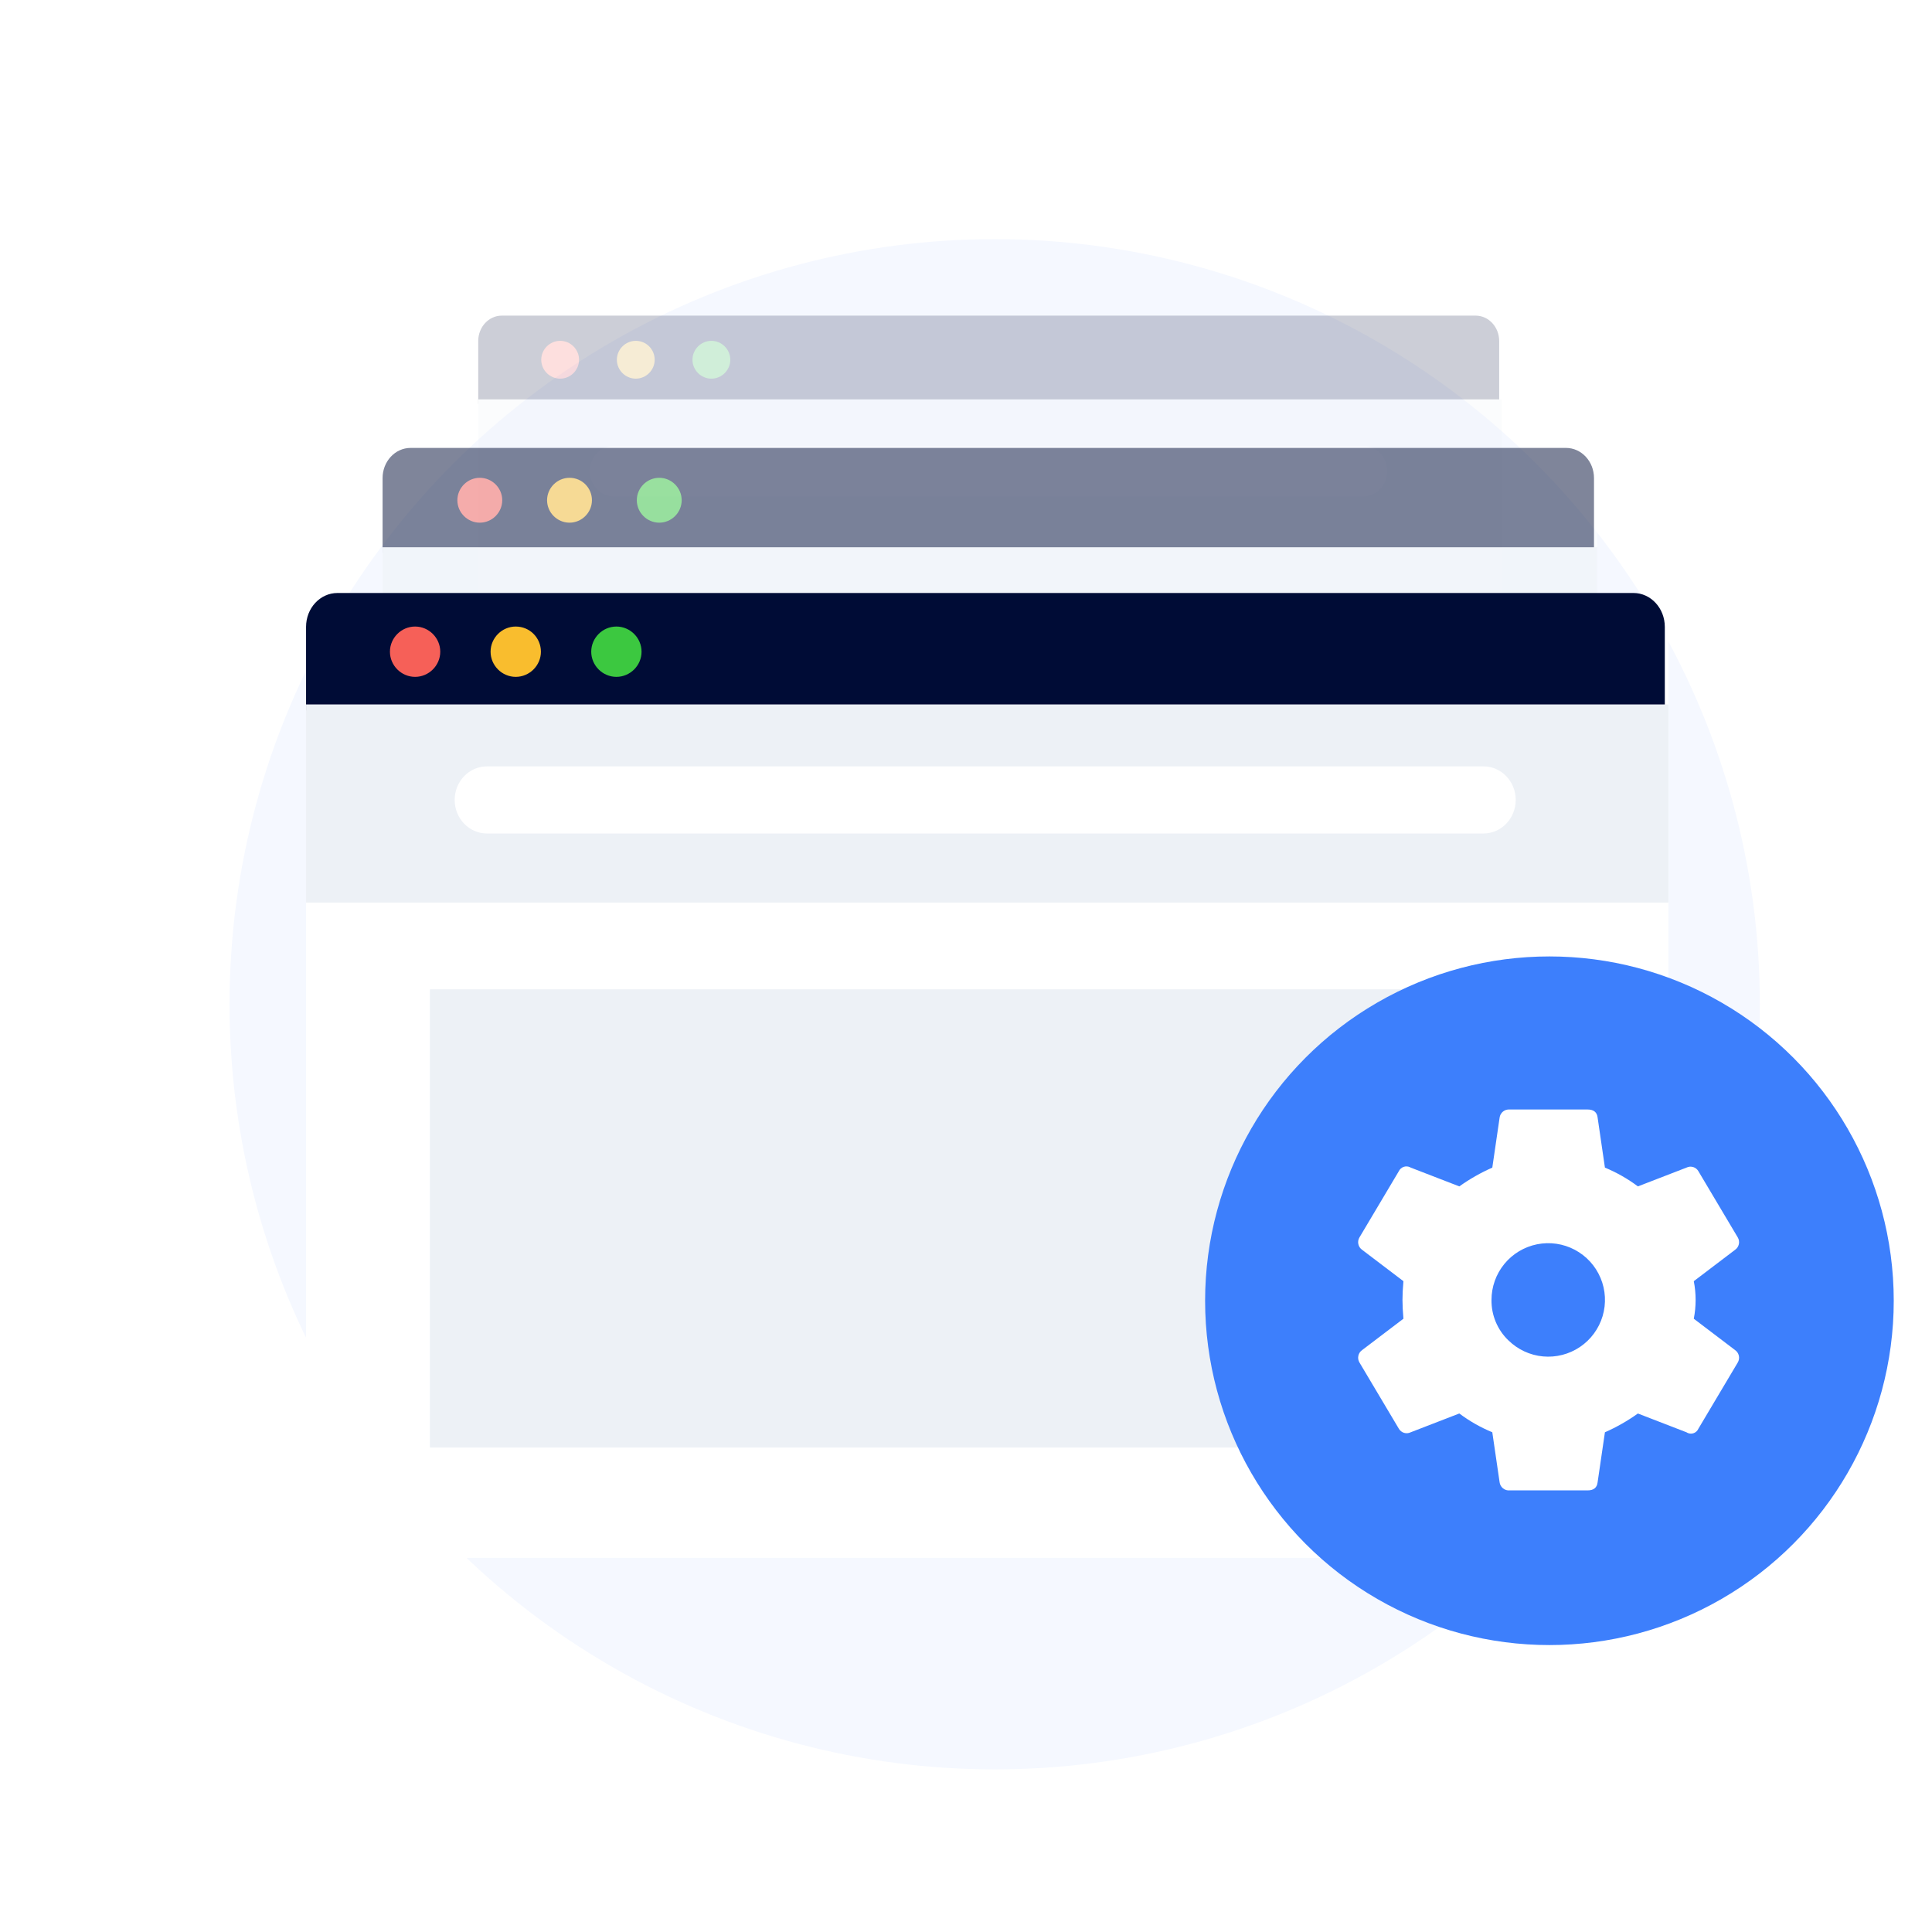
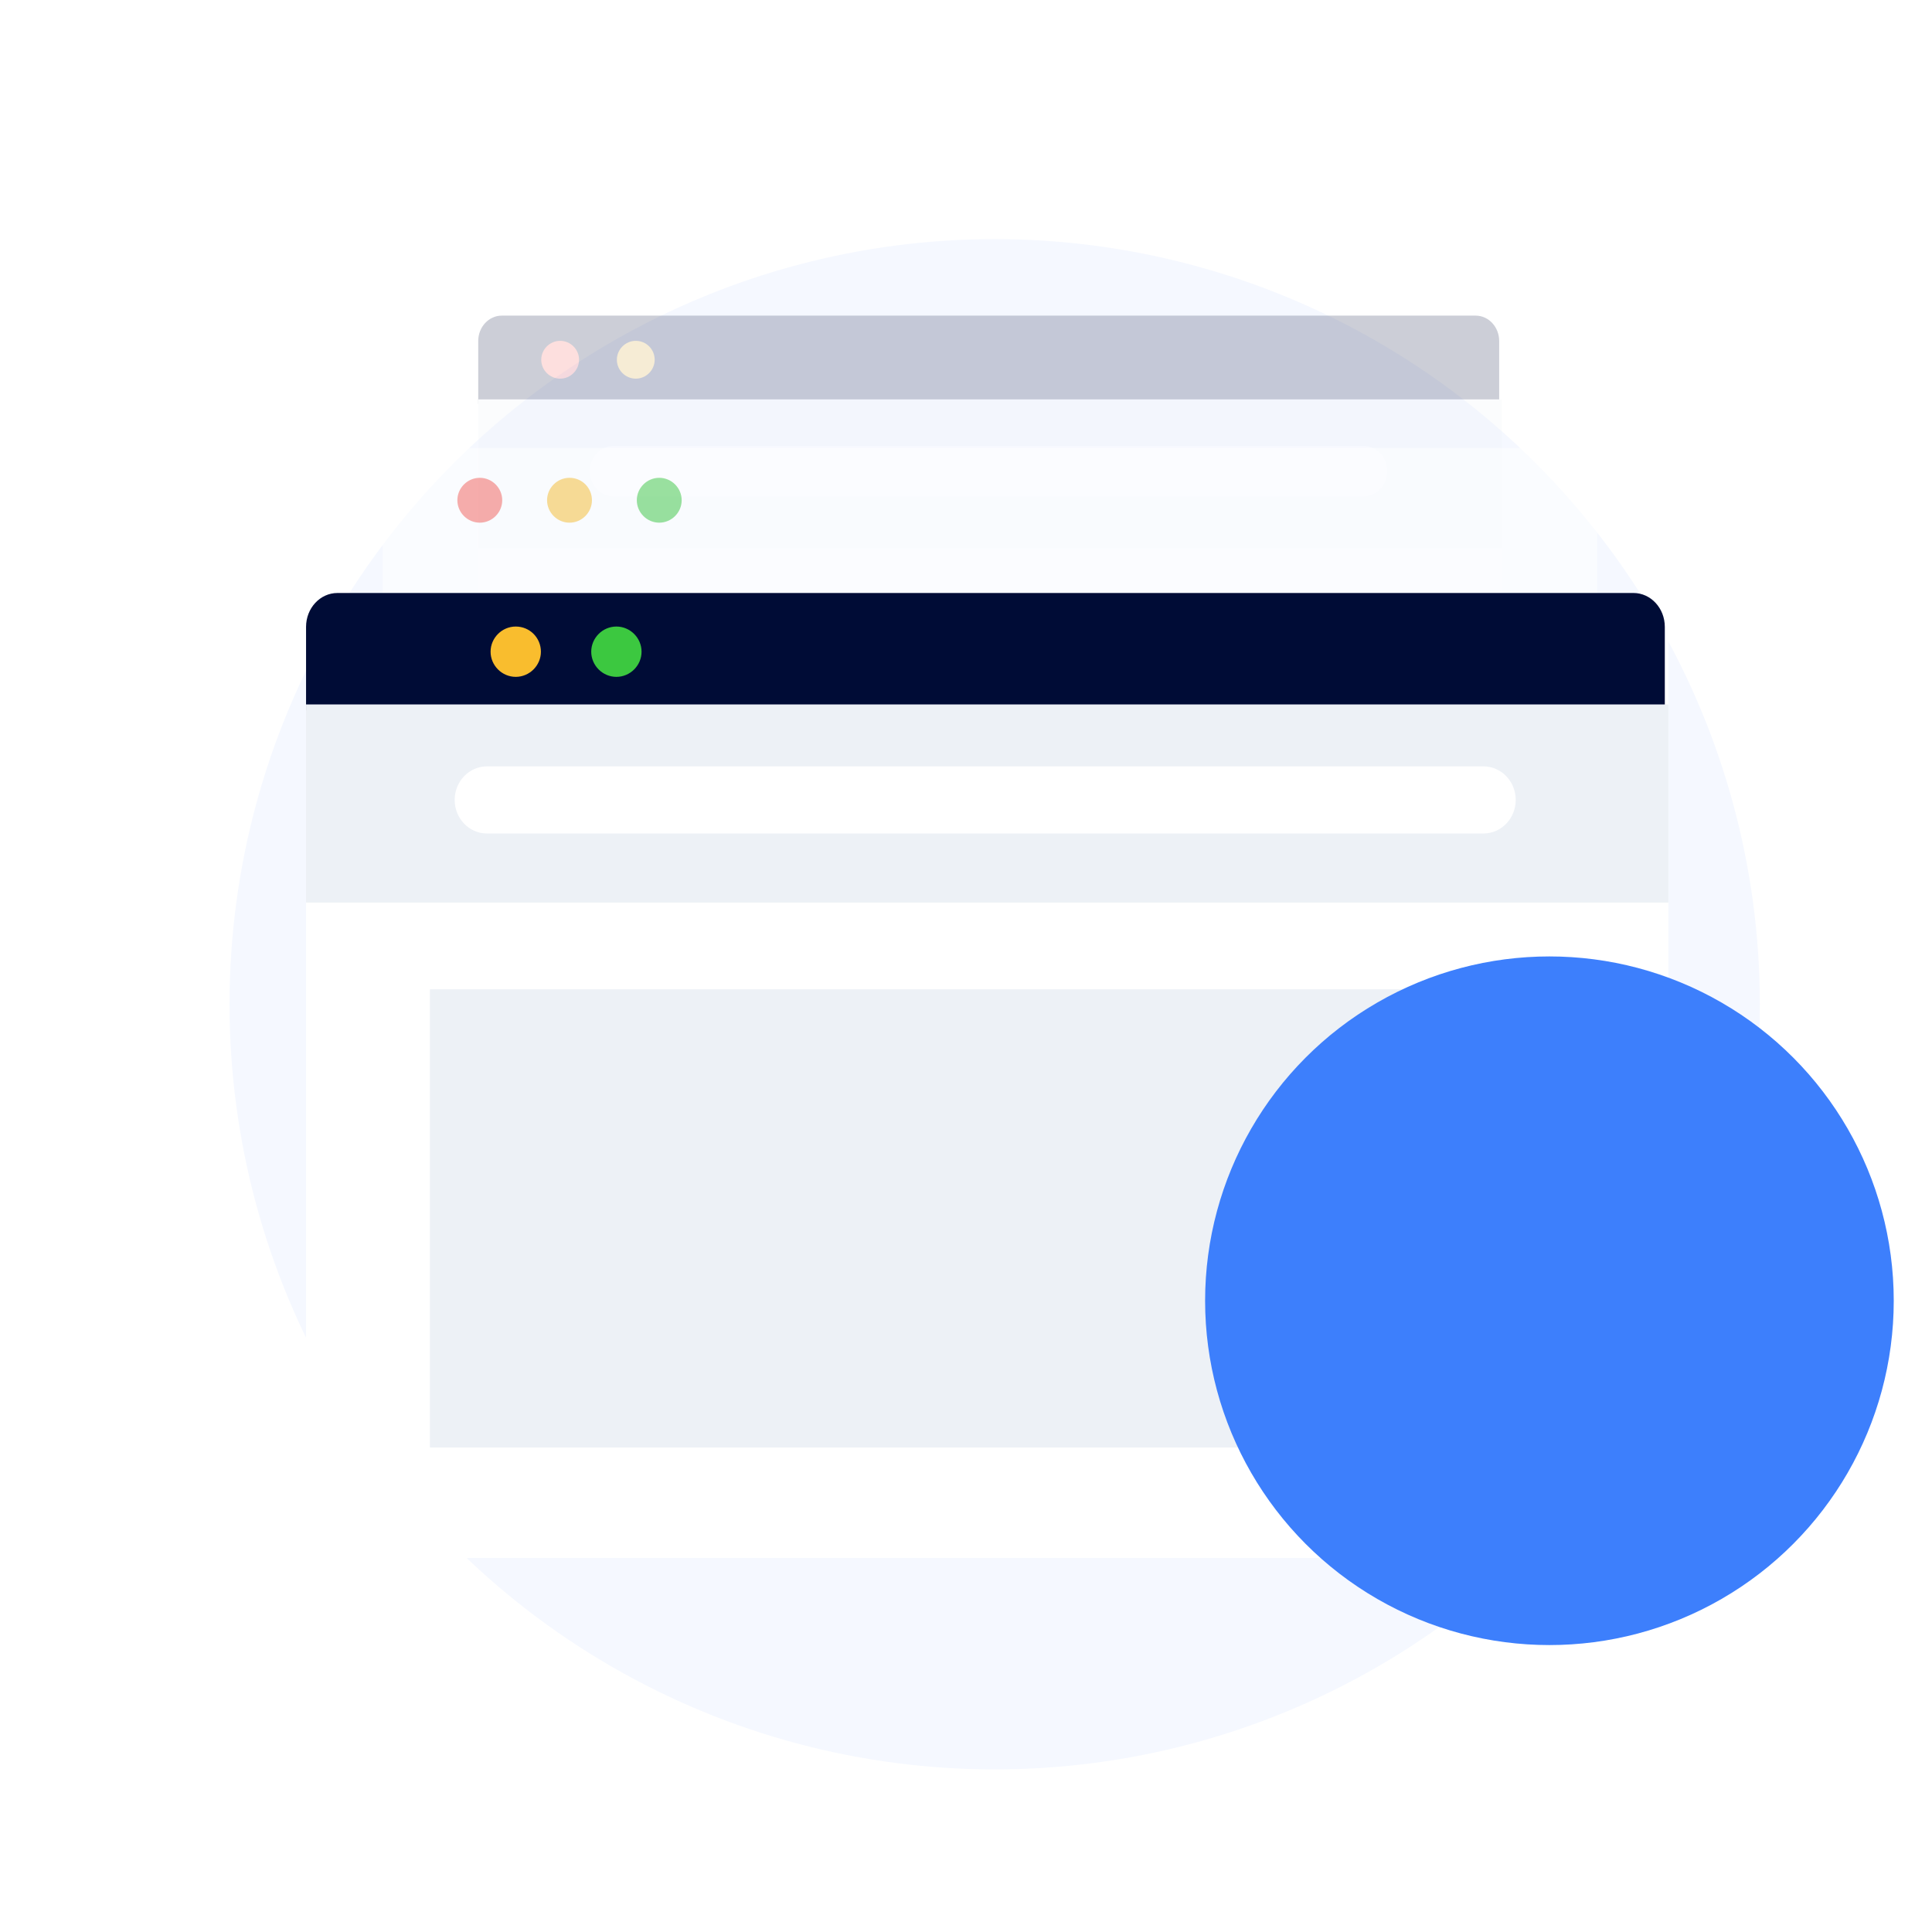
<svg xmlns="http://www.w3.org/2000/svg" width="202" height="202" viewBox="0 0 202 202" fill="none">
  <circle cx="104" cy="105" r="80" fill="#F5F8FF" />
  <g opacity="0.2">
    <path d="M50 35.471C50 34.106 51.106 33 52.471 33H154.556C155.921 33 157.027 34.106 157.027 35.471V105.585C157.027 106.95 155.921 108.056 154.556 108.056H52.471C51.106 108.056 50 106.95 50 105.585V35.471Z" fill="white" />
    <path d="M50 35.661C50 34.191 51.104 33 52.465 33H154.283C155.644 33 156.748 34.191 156.748 35.661V42.225H50V35.661Z" fill="#000C36" />
    <path d="M60.544 37.614C60.544 38.697 59.65 39.59 58.567 39.59C57.483 39.59 56.59 38.697 56.59 37.614C56.59 36.53 57.483 35.637 58.567 35.637C59.65 35.637 60.544 36.53 60.544 37.614Z" fill="#F66058" />
    <path d="M68.45 37.614C68.45 38.697 67.556 39.59 66.473 39.59C65.39 39.59 64.496 38.697 64.496 37.614C64.496 36.53 65.39 35.637 66.473 35.637C67.583 35.637 68.45 36.53 68.45 37.614Z" fill="#F9BD2E" />
-     <path d="M76.356 37.614C76.356 38.697 75.462 39.59 74.379 39.59C73.296 39.59 72.402 38.697 72.402 37.614C72.402 36.53 73.296 35.637 74.379 35.637C75.462 35.637 76.356 36.53 76.356 37.614Z" fill="#3CC840" />
    <path d="M50 41.758H157.027V57.325H50V41.758Z" fill="#EDF1F6" />
    <path d="M59.73 64.137H147.298V100.137H59.73V64.137Z" fill="#EDF1F6" />
    <path fill-rule="evenodd" clip-rule="evenodd" d="M61.676 49.257C61.676 47.801 62.809 46.621 64.206 46.621H142.504C143.901 46.621 145.034 47.801 145.034 49.257C145.034 50.712 143.901 51.893 142.504 51.893L64.206 51.893C62.809 51.893 61.676 50.712 61.676 49.257Z" fill="white" />
  </g>
  <g opacity="0.5">
    <path d="M40 49.764C40 48.145 41.313 46.832 42.932 46.832H164.059C165.678 46.832 166.991 48.145 166.991 49.764V132.956C166.991 134.575 165.678 135.888 164.059 135.888H42.932C41.313 135.888 40 134.575 40 132.956V49.764Z" fill="white" />
-     <path d="M40 49.989C40 48.246 41.31 46.832 42.925 46.832H163.734C165.35 46.832 166.66 48.246 166.66 49.989V57.778H40V49.989Z" fill="#000C36" />
    <path d="M52.511 52.303C52.511 53.588 51.451 54.648 50.166 54.648C48.881 54.648 47.82 53.588 47.82 52.303C47.82 51.017 48.881 49.957 50.166 49.957C51.451 49.957 52.511 51.017 52.511 52.303Z" fill="#F66058" />
    <path d="M61.89 52.303C61.89 53.588 60.83 54.648 59.545 54.648C58.26 54.648 57.199 53.588 57.199 52.303C57.199 51.017 58.26 49.957 59.545 49.957C60.862 49.957 61.89 51.017 61.89 52.303Z" fill="#F9BD2E" />
    <path d="M71.273 52.303C71.273 53.588 70.213 54.648 68.928 54.648C67.642 54.648 66.582 53.588 66.582 52.303C66.582 51.017 67.642 49.957 68.928 49.957C70.213 49.957 71.273 51.017 71.273 52.303Z" fill="#3CC840" />
-     <path d="M40 57.219H166.991V75.69H40V57.219Z" fill="#EDF1F6" />
+     <path d="M40 57.219H166.991V75.69V57.219Z" fill="#EDF1F6" />
    <path d="M51.543 83.777H155.445V126.492H51.543V83.777Z" fill="#EDF1F6" />
    <path fill-rule="evenodd" clip-rule="evenodd" d="M53.855 66.124C53.855 64.396 55.2 62.996 56.858 62.996H149.76C151.418 62.996 152.763 64.396 152.763 66.124C152.763 67.851 151.418 69.251 149.76 69.251L56.858 69.251C55.2 69.251 53.855 67.851 53.855 66.124Z" fill="white" />
  </g>
  <g filter="url(#filter0_d_23673_115556)">
    <path d="M32 65.288C32 63.472 33.472 62 35.288 62H171.147C172.964 62 174.436 63.472 174.436 65.288V158.599C174.436 160.415 172.964 161.887 171.147 161.887H35.288C33.472 161.887 32 160.415 32 158.599V65.288Z" fill="white" />
  </g>
  <path d="M32 65.541C32 63.586 33.469 62 35.281 62H170.784C172.596 62 174.064 63.586 174.064 65.541V74.277H32V65.541Z" fill="#000C36" />
-   <path d="M46.031 68.139C46.031 69.58 44.842 70.769 43.4 70.769C41.959 70.769 40.77 69.58 40.77 68.139C40.77 66.697 41.959 65.508 43.4 65.508C44.842 65.508 46.031 66.697 46.031 68.139Z" fill="#F66058" />
  <path d="M56.555 68.139C56.555 69.58 55.365 70.769 53.924 70.769C52.482 70.769 51.293 69.58 51.293 68.139C51.293 66.697 52.482 65.508 53.924 65.508C55.401 65.508 56.555 66.697 56.555 68.139Z" fill="#F9BD2E" />
  <path d="M67.078 68.139C67.078 69.58 65.889 70.769 64.447 70.769C63.006 70.769 61.816 69.58 61.816 68.139C61.816 66.697 63.006 65.508 64.447 65.508C65.889 65.508 67.078 66.697 67.078 68.139Z" fill="#3CC840" />
  <path d="M32 73.652H174.436V94.37H32V73.652Z" fill="#EDF1F6" />
  <path d="M44.949 103.438H161.488V151.348H44.949V103.438Z" fill="#EDF1F6" />
  <path fill-rule="evenodd" clip-rule="evenodd" d="M47.539 83.637C47.539 81.699 49.047 80.129 50.907 80.129H155.108C156.968 80.129 158.476 81.699 158.476 83.637C158.476 85.574 156.968 87.144 155.108 87.144L50.907 87.144C49.047 87.144 47.539 85.574 47.539 83.637Z" fill="white" />
  <circle cx="162" cy="136" r="36" fill="#3D7FFC" />
-   <path d="M177.094 137.879L181.403 141.151C181.609 141.291 181.753 141.505 181.807 141.748C181.86 141.991 181.818 142.246 181.69 142.459L177.574 149.38C177.53 149.482 177.467 149.575 177.387 149.652C177.307 149.73 177.213 149.792 177.11 149.833C177.006 149.874 176.895 149.894 176.784 149.893C176.673 149.891 176.563 149.868 176.46 149.824C176.414 149.804 176.37 149.78 176.328 149.752L171.25 147.789C170.171 148.56 169.015 149.218 167.802 149.752L167.037 154.986C166.974 155.548 166.621 155.828 165.984 155.828H157.845C157.595 155.849 157.346 155.774 157.151 155.617C156.955 155.46 156.826 155.234 156.792 154.986L156.027 149.75C154.8 149.244 153.641 148.585 152.579 147.787L147.501 149.75C147.285 149.859 147.036 149.881 146.804 149.812C146.573 149.742 146.377 149.587 146.256 149.378L142.14 142.459C142.011 142.245 141.969 141.991 142.023 141.747C142.076 141.504 142.221 141.29 142.427 141.15L146.735 137.879C146.671 137.133 146.636 136.477 146.636 135.916C146.636 135.355 146.667 134.702 146.735 133.953L142.427 130.681C142.221 130.541 142.076 130.328 142.023 130.084C141.969 129.841 142.011 129.586 142.14 129.373L146.255 122.453C146.355 122.243 146.535 122.081 146.754 122.004C146.973 121.926 147.214 121.939 147.424 122.038C147.451 122.051 147.476 122.065 147.501 122.08L152.58 124.043C153.659 123.273 154.814 122.615 156.028 122.08L156.792 116.85C156.825 116.601 156.953 116.374 157.149 116.216C157.345 116.059 157.594 115.983 157.845 116.003H165.984C166.622 116.003 166.974 116.284 167.038 116.846L167.803 122.08C169.03 122.588 170.188 123.247 171.251 124.043L176.329 122.08C176.545 121.972 176.794 121.95 177.025 122.019C177.257 122.088 177.453 122.243 177.574 122.453L181.689 129.373C181.818 129.586 181.86 129.841 181.806 130.084C181.753 130.328 181.608 130.541 181.402 130.681L177.094 133.953C177.349 135.249 177.349 136.583 177.094 137.879ZM157.709 140.137C158.686 141.1 159.965 141.695 161.33 141.821C162.695 141.947 164.062 141.596 165.198 140.828C166.333 140.06 167.168 138.923 167.56 137.609C167.952 136.295 167.877 134.886 167.347 133.622C166.818 132.357 165.866 131.315 164.655 130.673C163.444 130.03 162.048 129.827 160.704 130.097C159.36 130.368 158.151 131.096 157.283 132.157C156.415 133.218 155.942 134.547 155.943 135.918C155.933 136.705 156.084 137.485 156.387 138.211C156.691 138.937 157.14 139.593 157.707 140.139L157.709 140.137Z" fill="white" />
  <defs>
    <filter id="filter0_d_23673_115556" x="18" y="49" width="170.436" height="127.887" filterUnits="userSpaceOnUse" color-interpolation-filters="sRGB">
      <feFlood flood-opacity="0" result="BackgroundImageFix" />
      <feColorMatrix in="SourceAlpha" type="matrix" values="0 0 0 0 0 0 0 0 0 0 0 0 0 0 0 0 0 0 127 0" result="hardAlpha" />
      <feOffset dy="1" />
      <feGaussianBlur stdDeviation="7" />
      <feComposite in2="hardAlpha" operator="out" />
      <feColorMatrix type="matrix" values="0 0 0 0 0.035 0 0 0 0 0.105 0 0 0 0 0.212 0 0 0 0.04 0" />
      <feBlend mode="normal" in2="BackgroundImageFix" result="effect1_dropShadow_23673_115556" />
      <feBlend mode="normal" in="SourceGraphic" in2="effect1_dropShadow_23673_115556" result="shape" />
    </filter>
  </defs>
</svg>